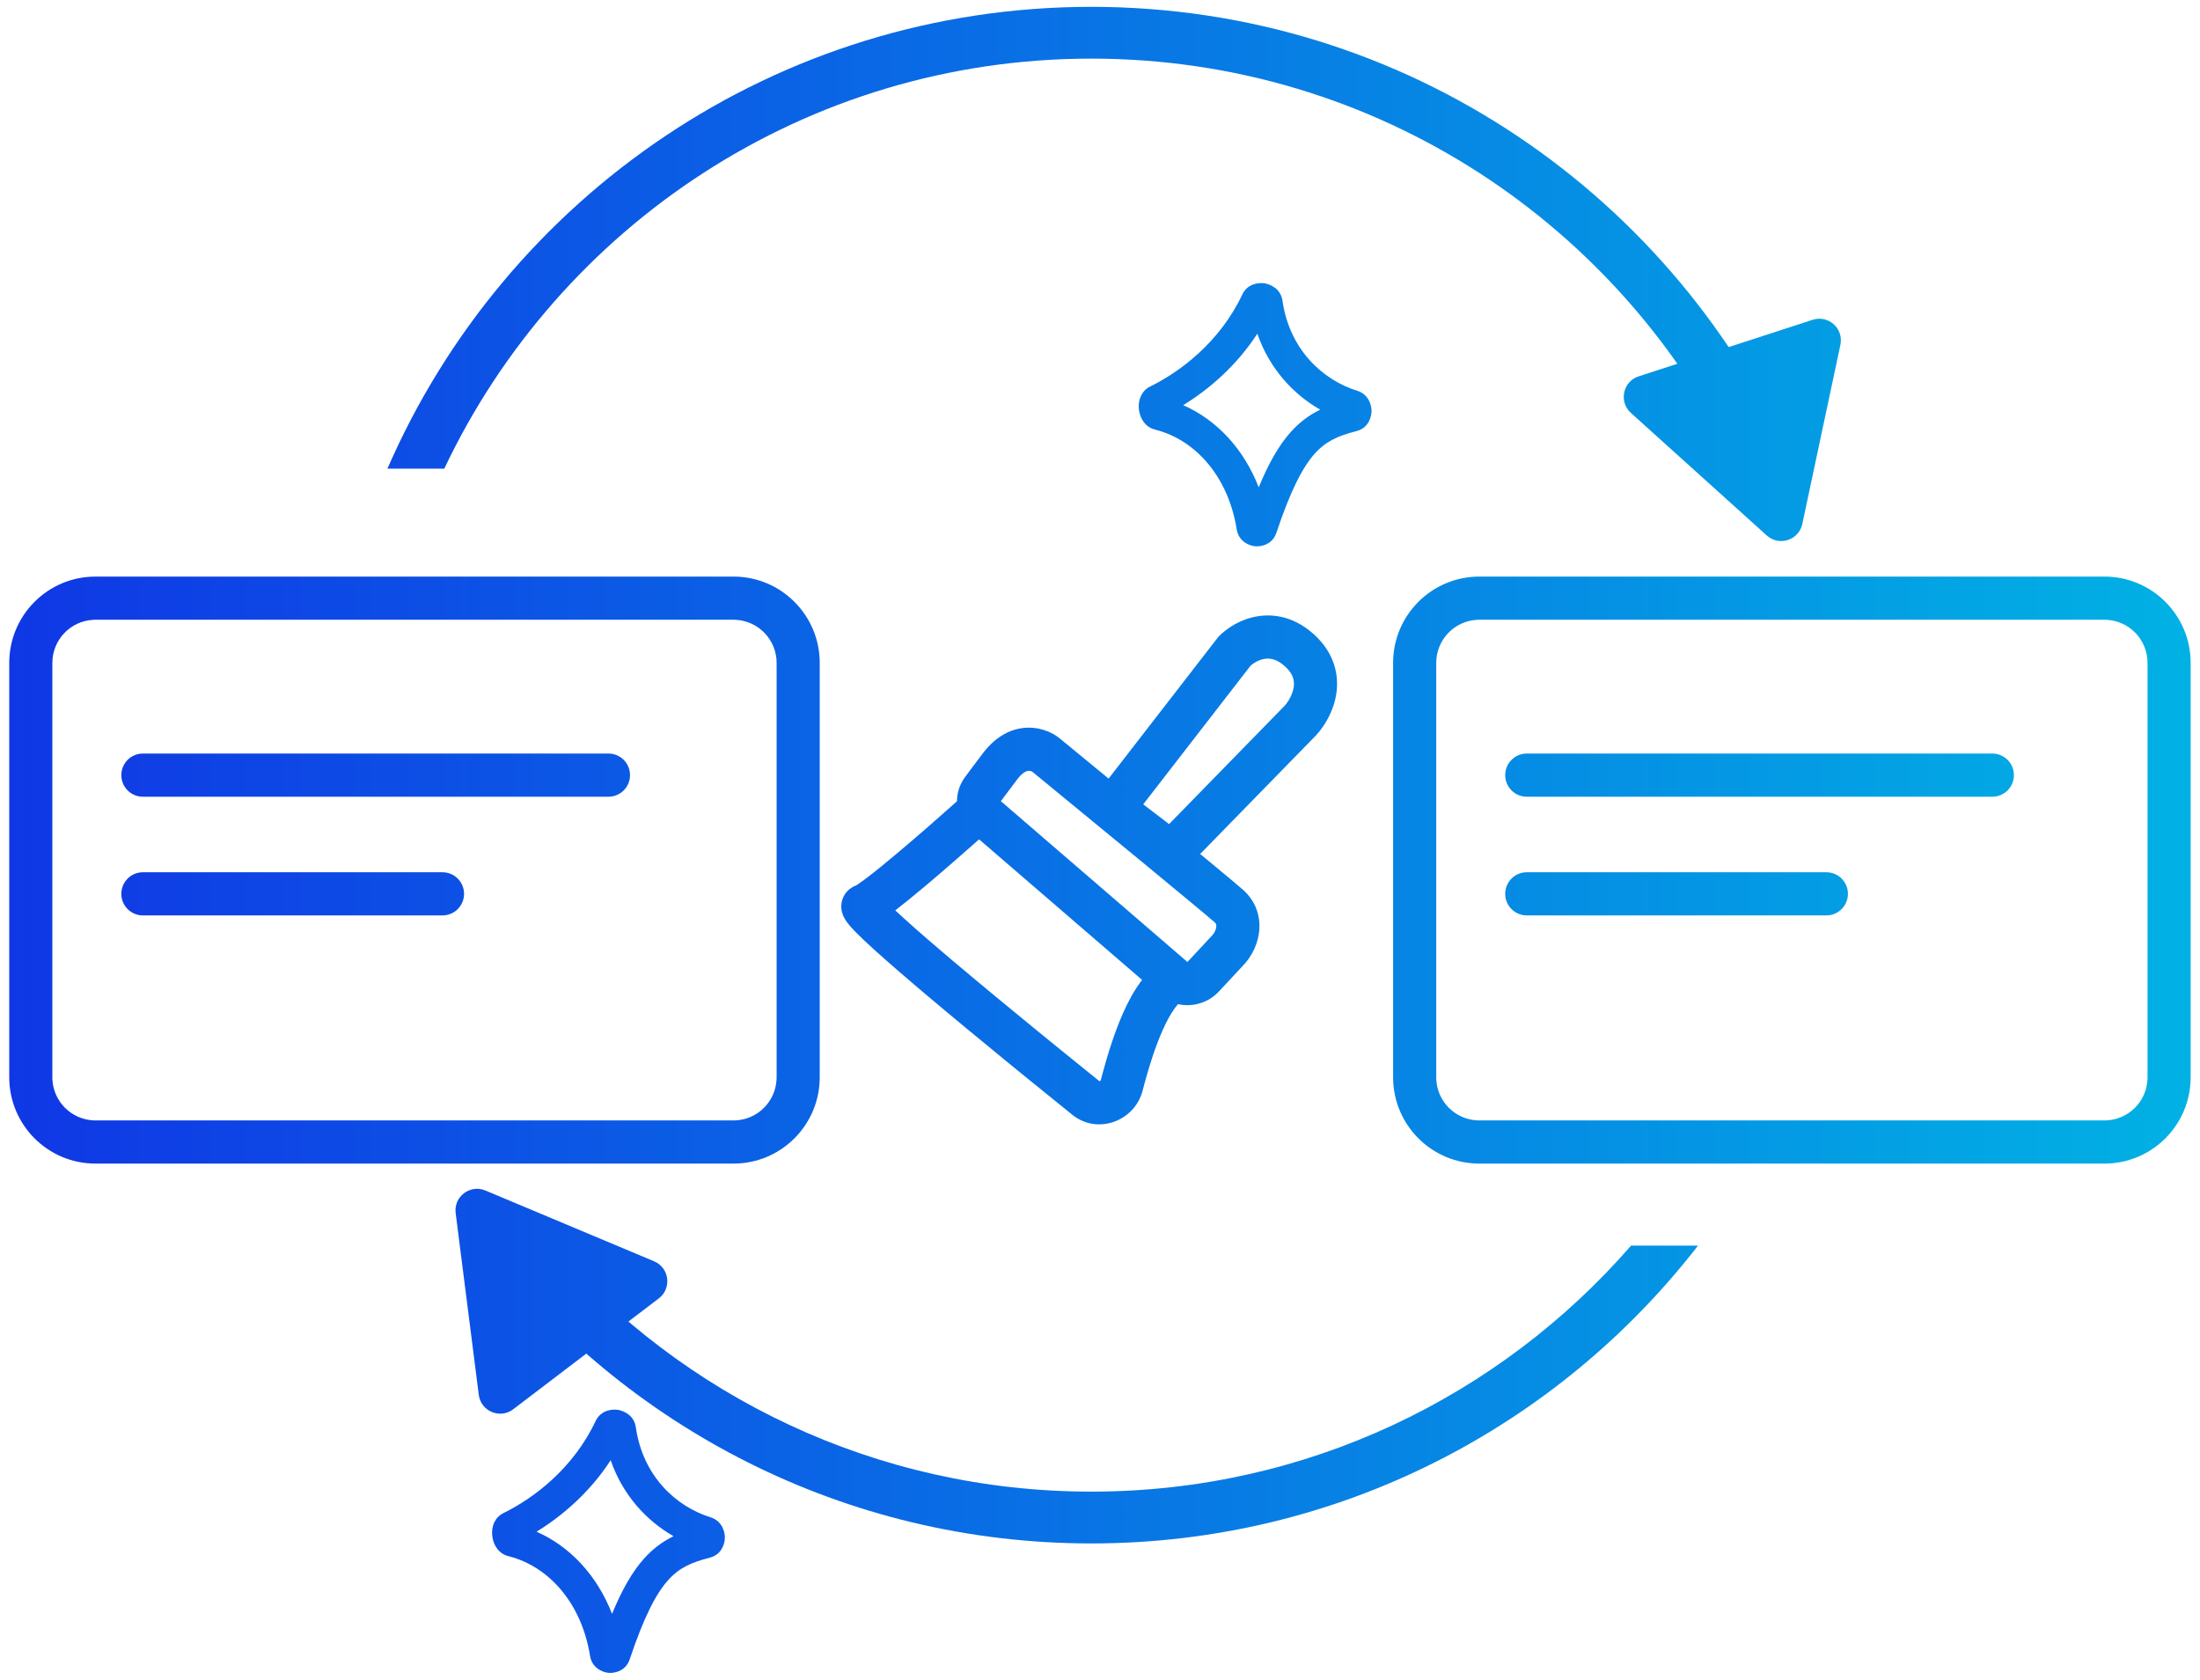
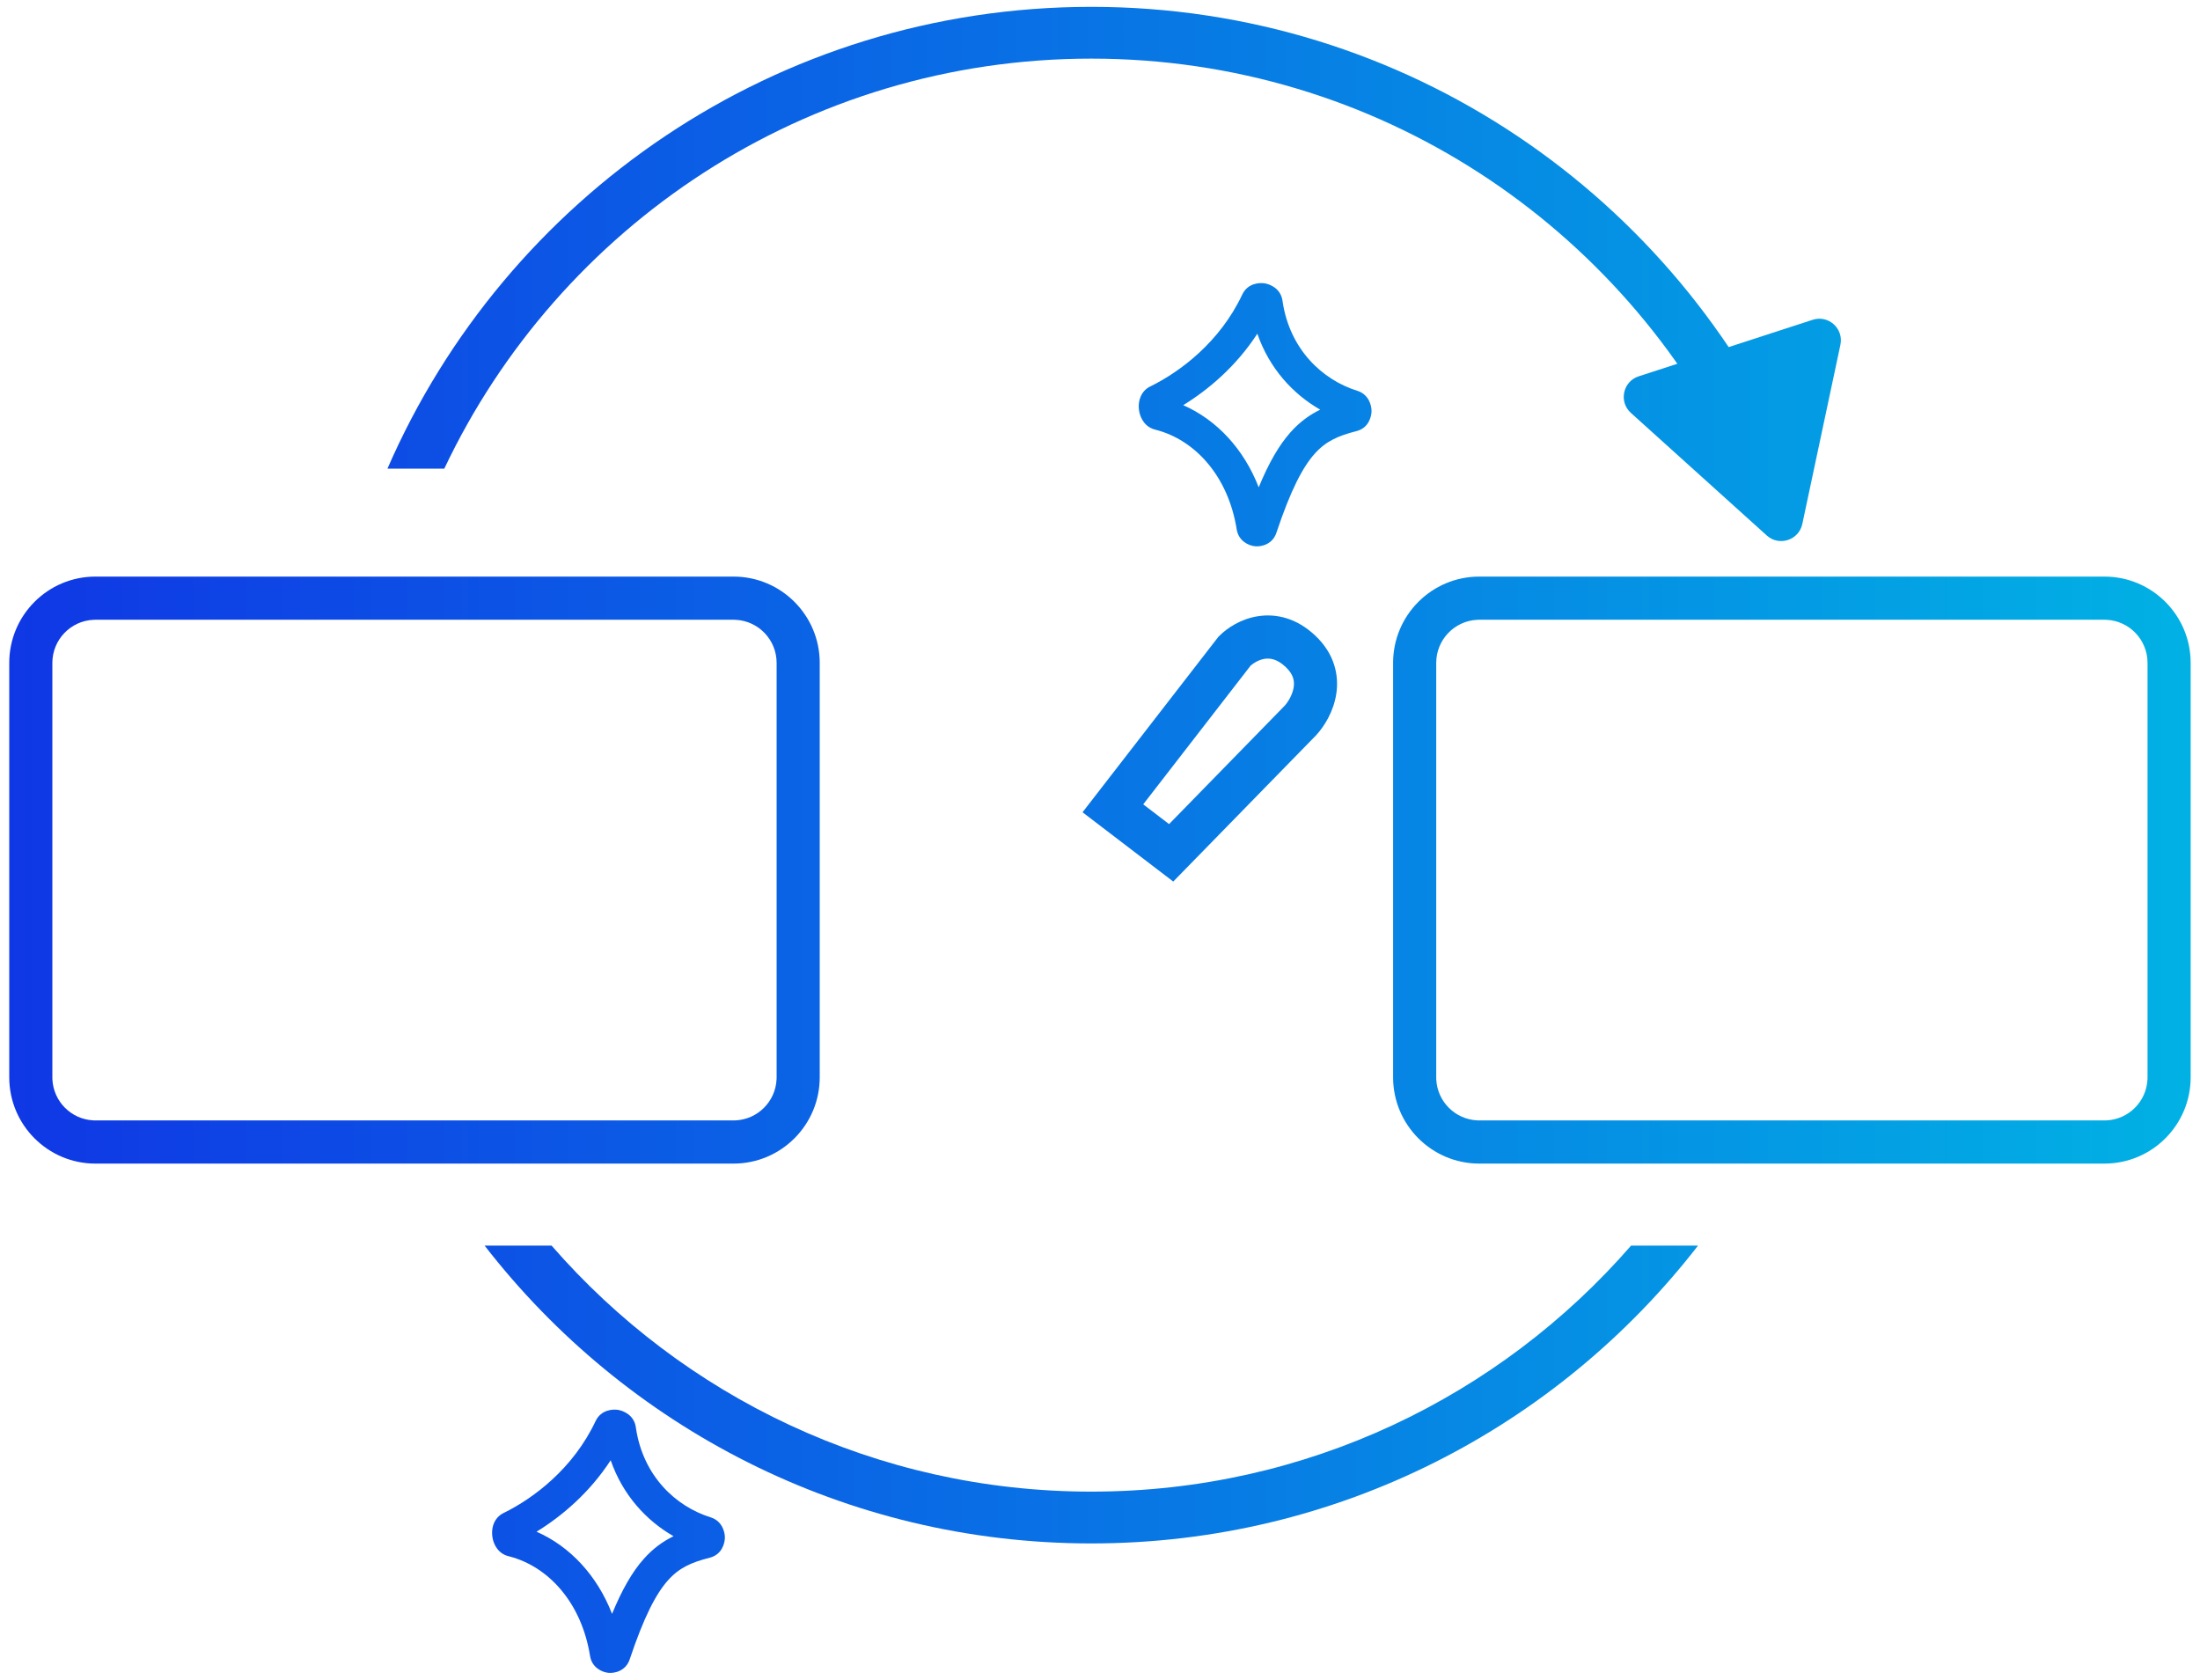
<svg xmlns="http://www.w3.org/2000/svg" width="93" height="71" viewBox="0 0 93 71" fill="none">
  <path d="M0.391 45.537V28.022C0.391 26.006 2.022 24.373 4.035 24.373V26.197L3.942 26.2C2.979 26.248 2.213 27.046 2.213 28.022V45.537L2.215 45.631C2.263 46.564 3.01 47.312 3.942 47.359L4.035 47.361H31.007L31.101 47.359C32.033 47.312 32.78 46.564 32.827 45.631L32.83 45.537V28.022C32.83 27.046 32.064 26.248 31.101 26.2L31.007 26.197V24.373C33.02 24.373 34.652 26.006 34.652 28.022V45.537C34.652 47.552 33.02 49.186 31.007 49.186H4.035C2.022 49.186 0.391 47.552 0.391 45.537ZM31.007 24.373V26.197H4.035V24.373H31.007Z" fill="url(#paint0_linear_1310_2291)" />
  <path d="M58.89 45.537V28.022C58.89 26.006 60.522 24.373 62.535 24.373V26.197L62.441 26.2C61.478 26.248 60.713 27.046 60.713 28.022V45.537L60.715 45.631C60.762 46.564 61.509 47.312 62.441 47.359L62.535 47.361H88.96L89.054 47.359C89.986 47.312 90.733 46.564 90.78 45.631L90.782 45.537V28.022C90.782 27.046 90.017 26.248 89.054 26.2L88.96 26.197V24.373C90.973 24.373 92.605 26.006 92.605 28.022V45.537C92.605 47.552 90.973 49.186 88.96 49.186H62.535C60.522 49.186 58.89 47.552 58.89 45.537ZM88.96 24.373V26.197H62.535V24.373H88.96Z" fill="url(#paint1_linear_1310_2291)" />
  <path d="M71.78 52.653C65.846 60.312 56.565 65.242 46.133 65.242C35.702 65.242 26.421 60.312 20.486 52.653H23.317C28.863 59.025 37.028 63.052 46.133 63.052C55.239 63.052 63.404 59.025 68.95 52.653H71.78ZM46.133 0.289C59.449 0.289 70.891 8.322 75.889 19.811H73.486C68.636 9.565 58.212 2.478 46.133 2.478C34.055 2.478 23.631 9.565 18.781 19.811H16.378C21.375 8.322 32.817 0.289 46.133 0.289Z" fill="url(#paint2_linear_1310_2291)" />
-   <path d="M18.706 36.871C19.209 36.871 19.617 37.279 19.617 37.783C19.617 38.287 19.209 38.695 18.706 38.695H6.04C5.537 38.695 5.129 38.287 5.129 37.783C5.129 37.279 5.537 36.871 6.04 36.871H18.706ZM25.722 31.853C26.226 31.853 26.633 32.262 26.633 32.765C26.633 33.269 26.226 33.678 25.722 33.678H6.04C5.537 33.678 5.129 33.269 5.129 32.765C5.129 32.262 5.537 31.853 6.04 31.853H25.722Z" fill="url(#paint3_linear_1310_2291)" />
-   <path d="M77.206 36.871C77.709 36.871 78.117 37.279 78.117 37.783C78.117 38.287 77.709 38.695 77.206 38.695H64.54C64.037 38.695 63.629 38.287 63.629 37.783C63.629 37.279 64.037 36.871 64.54 36.871H77.206ZM84.222 31.853C84.725 31.853 85.133 32.262 85.133 32.765C85.133 33.269 84.725 33.678 84.222 33.678H64.54C64.037 33.678 63.629 33.269 63.629 32.765C63.629 32.262 64.037 31.853 64.54 31.853H84.222Z" fill="url(#paint4_linear_1310_2291)" />
  <path d="M53.169 26.049C53.944 25.925 54.812 26.126 55.595 26.863C56.41 27.629 56.614 28.541 56.486 29.346C56.367 30.096 55.972 30.714 55.641 31.074L55.632 31.084L55.623 31.093L49.596 37.264L45.762 34.335L51.466 26.968L51.499 26.925L51.537 26.887C51.868 26.551 52.444 26.165 53.169 26.049ZM54.347 28.192C53.974 27.841 53.672 27.816 53.456 27.85C53.209 27.89 52.987 28.028 52.864 28.14L48.327 34L49.42 34.835L54.308 29.83C54.457 29.665 54.637 29.367 54.686 29.06C54.727 28.804 54.689 28.514 54.347 28.192Z" fill="url(#paint5_linear_1310_2291)" />
-   <path d="M43.462 30.759C44.059 30.75 44.559 30.997 44.857 31.262C47.145 33.139 51.895 37.041 52.535 37.602C53.085 38.084 53.28 38.718 53.234 39.31C53.191 39.868 52.938 40.374 52.619 40.737L52.61 40.747L52.601 40.756L51.529 41.908C51.075 42.397 50.413 42.58 49.802 42.446C49.764 42.487 49.721 42.538 49.673 42.602C49.499 42.835 49.32 43.159 49.144 43.556C48.836 44.249 48.578 45.07 48.382 45.798L48.301 46.104C47.982 47.35 46.463 47.977 45.378 47.16L45.327 47.12C44.793 46.69 44.114 46.141 43.366 45.532L42.598 44.906C41.453 43.969 40.212 42.945 39.11 42.013L38.647 41.62C37.795 40.894 37.044 40.236 36.528 39.748C36.275 39.508 36.053 39.286 35.903 39.107C35.84 39.032 35.732 38.898 35.659 38.74C35.631 38.68 35.535 38.468 35.571 38.192C35.593 38.03 35.661 37.842 35.81 37.68C35.928 37.551 36.062 37.476 36.179 37.433C36.191 37.426 36.221 37.409 36.27 37.376C36.37 37.31 36.507 37.211 36.677 37.081C37.015 36.823 37.446 36.471 37.914 36.078C38.792 35.341 39.773 34.48 40.454 33.871C40.455 33.52 40.563 33.164 40.793 32.851L41.117 32.415C41.244 32.245 41.391 32.051 41.56 31.827L41.612 31.761C42.151 31.086 42.804 30.768 43.462 30.759ZM41.389 35.48C40.724 36.07 39.867 36.819 39.086 37.476C38.636 37.853 38.204 38.206 37.845 38.483C38.324 38.932 39.018 39.541 39.828 40.231L40.286 40.62C41.376 41.541 42.609 42.559 43.751 43.493L44.516 44.117C45.261 44.723 45.937 45.27 46.47 45.699L46.471 45.7C46.473 45.7 46.48 45.7 46.491 45.696C46.504 45.691 46.515 45.684 46.523 45.676C46.529 45.669 46.533 45.662 46.536 45.651L46.621 45.328C46.83 44.551 47.118 43.627 47.479 42.814C47.685 42.351 47.928 41.892 48.214 41.509C48.236 41.48 48.258 41.451 48.281 41.422L41.389 35.48ZM43.489 32.583C43.454 32.584 43.403 32.591 43.333 32.629C43.27 32.663 43.175 32.732 43.061 32.869L43.01 32.933C42.706 33.334 42.478 33.638 42.309 33.866L50.196 40.664L51.253 39.528C51.35 39.417 51.409 39.276 51.417 39.168C51.421 39.12 51.414 39.089 51.406 39.068C51.401 39.054 51.391 39.033 51.365 39.005L51.334 38.975C50.723 38.439 45.996 34.554 43.69 32.664L43.665 32.643L43.648 32.627C43.644 32.624 43.63 32.616 43.607 32.606C43.57 32.591 43.53 32.582 43.489 32.583Z" fill="url(#paint6_linear_1310_2291)" />
  <path d="M52.519 12.439C52.747 11.971 53.237 11.941 53.46 11.977C53.684 12.012 54.133 12.191 54.212 12.697L54.214 12.709L54.221 12.757C54.526 14.767 55.893 16.055 57.376 16.519L57.387 16.522C57.854 16.675 57.977 17.12 57.979 17.366C57.98 17.61 57.858 18.086 57.353 18.221L57.341 18.224C56.558 18.424 56.046 18.651 55.572 19.183C55.066 19.751 54.559 20.719 53.956 22.523C53.794 23.007 53.329 23.12 53.051 23.091C52.776 23.063 52.363 22.867 52.281 22.389L52.279 22.378C51.919 20.118 50.513 18.593 48.86 18.168L48.821 18.158C48.526 18.085 48.362 17.875 48.287 17.745C48.206 17.605 48.165 17.456 48.148 17.326C48.131 17.197 48.132 17.039 48.177 16.88C48.22 16.73 48.333 16.478 48.615 16.34L48.645 16.326C49.895 15.708 51.568 14.458 52.514 12.45L52.519 12.439ZM53.151 14.106C52.249 15.494 51.07 16.481 50.018 17.127C51.441 17.751 52.584 18.986 53.209 20.599C53.634 19.569 54.064 18.823 54.552 18.274C54.947 17.831 55.364 17.533 55.809 17.317C54.649 16.653 53.657 15.566 53.151 14.106Z" fill="url(#paint7_linear_1310_2291)" />
  <path d="M25.183 60.059C25.411 59.591 25.901 59.561 26.124 59.596C26.348 59.632 26.797 59.81 26.876 60.317L26.878 60.329L26.885 60.377C27.189 62.387 28.556 63.675 30.04 64.139L30.051 64.142C30.518 64.295 30.641 64.74 30.643 64.986C30.644 65.229 30.522 65.706 30.017 65.841L30.005 65.844C29.221 66.044 28.71 66.271 28.236 66.803C27.73 67.371 27.223 68.339 26.619 70.142C26.457 70.627 25.992 70.74 25.714 70.711C25.439 70.683 25.027 70.487 24.945 70.009L24.943 69.998C24.582 67.738 23.177 66.213 21.523 65.788L21.484 65.778C21.189 65.705 21.026 65.495 20.951 65.365C20.87 65.225 20.829 65.075 20.812 64.946C20.795 64.816 20.796 64.659 20.841 64.499C20.883 64.35 20.997 64.098 21.279 63.96L21.308 63.946C22.559 63.328 24.231 62.078 25.177 60.07L25.183 60.059ZM25.815 61.726C24.912 63.114 23.734 64.101 22.681 64.746C24.105 65.371 25.247 66.606 25.873 68.219C26.298 67.189 26.727 66.442 27.216 65.894C27.61 65.451 28.028 65.153 28.473 64.937C27.312 64.273 26.321 63.186 25.815 61.726Z" fill="url(#paint8_linear_1310_2291)" />
  <path d="M76.189 22.148C76.042 22.835 75.208 23.106 74.687 22.636L68.942 17.454C68.421 16.984 68.603 16.125 69.27 15.908L76.626 13.518C77.293 13.301 77.945 13.889 77.799 14.576L76.189 22.148Z" fill="url(#paint9_linear_1310_2291)" />
-   <path d="M19.262 51.28C19.174 50.583 19.872 50.052 20.518 50.323L27.651 53.316C28.298 53.588 28.408 54.459 27.85 54.884L21.695 59.571C21.137 59.996 20.328 59.657 20.239 58.96L19.262 51.28Z" fill="url(#paint10_linear_1310_2291)" />
  <defs>
    <linearGradient id="paint0_linear_1310_2291" x1="-2.069" y1="35.238" x2="97.796" y2="35.238" gradientUnits="userSpaceOnUse">
      <stop stop-color="#1034E5" />
      <stop offset="1" stop-color="#00B8E4" />
    </linearGradient>
    <linearGradient id="paint1_linear_1310_2291" x1="-2.069" y1="35.238" x2="97.796" y2="35.238" gradientUnits="userSpaceOnUse">
      <stop stop-color="#1034E5" />
      <stop offset="1" stop-color="#00B8E4" />
    </linearGradient>
    <linearGradient id="paint2_linear_1310_2291" x1="-2.069" y1="35.238" x2="97.796" y2="35.238" gradientUnits="userSpaceOnUse">
      <stop stop-color="#1034E5" />
      <stop offset="1" stop-color="#00B8E4" />
    </linearGradient>
    <linearGradient id="paint3_linear_1310_2291" x1="-2.069" y1="35.238" x2="97.796" y2="35.238" gradientUnits="userSpaceOnUse">
      <stop stop-color="#1034E5" />
      <stop offset="1" stop-color="#00B8E4" />
    </linearGradient>
    <linearGradient id="paint4_linear_1310_2291" x1="-2.069" y1="35.238" x2="97.796" y2="35.238" gradientUnits="userSpaceOnUse">
      <stop stop-color="#1034E5" />
      <stop offset="1" stop-color="#00B8E4" />
    </linearGradient>
    <linearGradient id="paint5_linear_1310_2291" x1="-2.069" y1="35.238" x2="97.796" y2="35.238" gradientUnits="userSpaceOnUse">
      <stop stop-color="#1034E5" />
      <stop offset="1" stop-color="#00B8E4" />
    </linearGradient>
    <linearGradient id="paint6_linear_1310_2291" x1="-2.069" y1="35.238" x2="97.796" y2="35.238" gradientUnits="userSpaceOnUse">
      <stop stop-color="#1034E5" />
      <stop offset="1" stop-color="#00B8E4" />
    </linearGradient>
    <linearGradient id="paint7_linear_1310_2291" x1="-2.069" y1="35.238" x2="97.796" y2="35.238" gradientUnits="userSpaceOnUse">
      <stop stop-color="#1034E5" />
      <stop offset="1" stop-color="#00B8E4" />
    </linearGradient>
    <linearGradient id="paint8_linear_1310_2291" x1="-2.069" y1="35.238" x2="97.796" y2="35.238" gradientUnits="userSpaceOnUse">
      <stop stop-color="#1034E5" />
      <stop offset="1" stop-color="#00B8E4" />
    </linearGradient>
    <linearGradient id="paint9_linear_1310_2291" x1="-2.069" y1="35.238" x2="97.796" y2="35.238" gradientUnits="userSpaceOnUse">
      <stop stop-color="#1034E5" />
      <stop offset="1" stop-color="#00B8E4" />
    </linearGradient>
    <linearGradient id="paint10_linear_1310_2291" x1="-2.069" y1="35.238" x2="97.796" y2="35.238" gradientUnits="userSpaceOnUse">
      <stop stop-color="#1034E5" />
      <stop offset="1" stop-color="#00B8E4" />
    </linearGradient>
  </defs>
</svg>